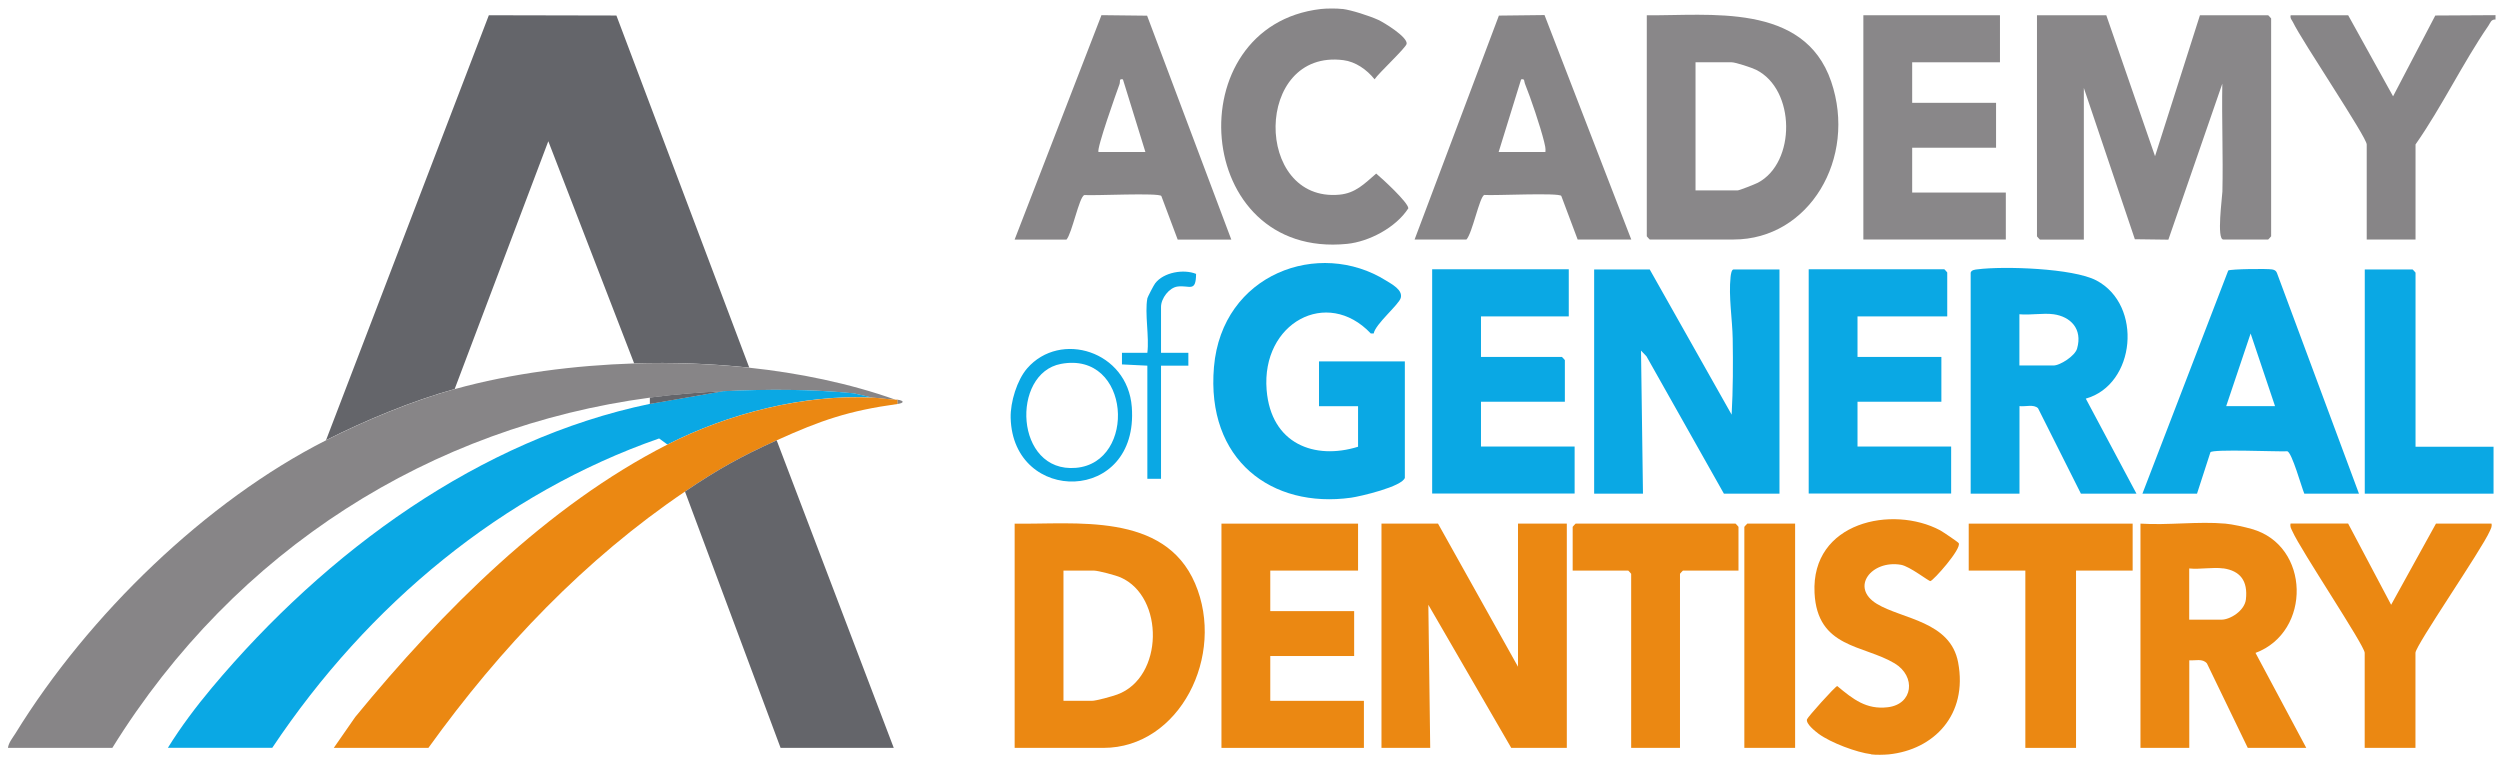
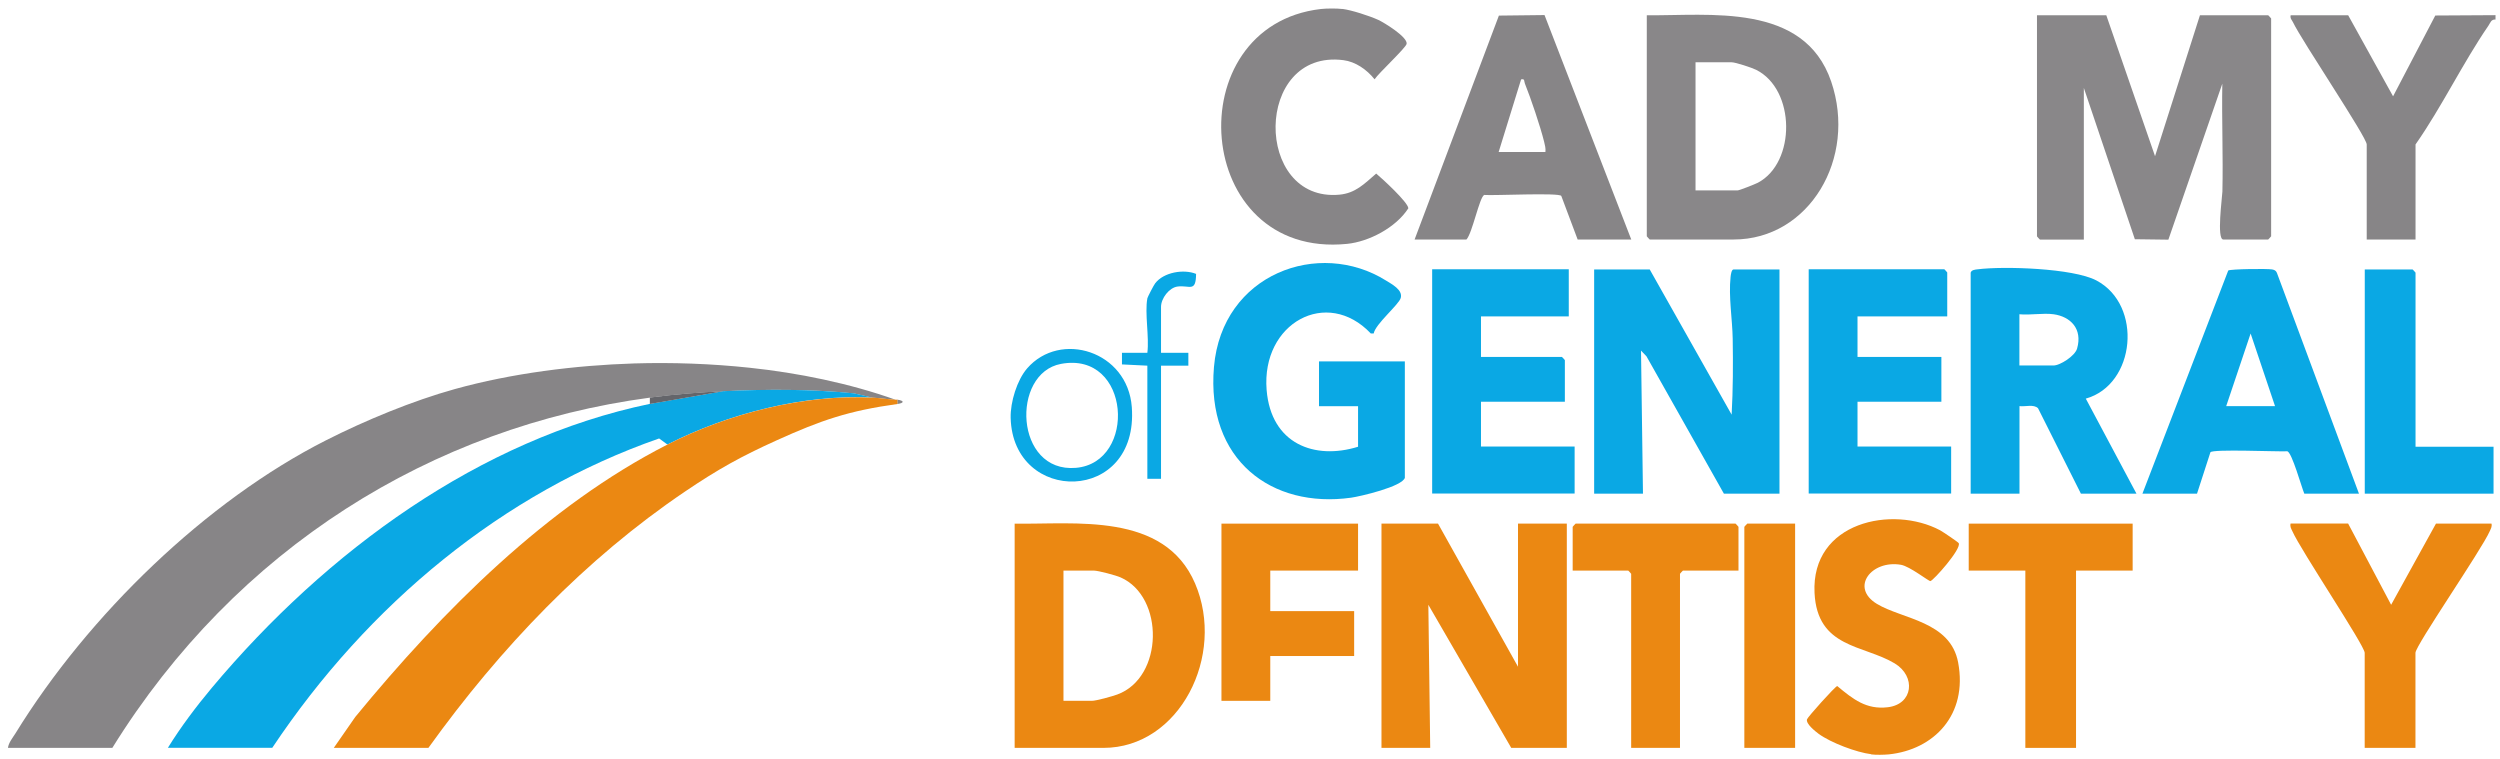
<svg xmlns="http://www.w3.org/2000/svg" width="201" height="61" viewBox="0 0 201 61" fill="none">
  <g clip-path="url(#clip0_10527_4006)">
    <path d="M107.932 0.717C108.665 0.81 110.104 1.276 110.81 1.598C111.255 1.799 113.184 2.973 113.093 3.525C113.04 3.84 110.83 5.889 110.516 6.376C109.888 5.588 108.978 4.958 108.004 4.836C100.796 3.926 100.789 16.29 107.69 15.652C108.985 15.531 109.691 14.779 110.646 13.955C111.111 14.342 113.224 16.276 113.23 16.748C112.229 18.303 110.064 19.428 108.311 19.607C95.857 20.86 94.582 2.071 106.199 0.724C106.643 0.674 107.481 0.667 107.925 0.724L107.932 0.717Z" fill="#878587" />
    <path d="M150.442 60.638C149.271 60.495 147.204 59.721 146.216 58.998C145.942 58.79 145.19 58.203 145.281 57.837C145.327 57.658 147.544 55.187 147.714 55.158C148.996 56.226 150.056 57.064 151.77 56.863C153.824 56.627 154.066 54.377 152.326 53.332C149.808 51.827 146.112 52.121 145.889 47.673C145.602 41.942 152.169 40.602 155.989 42.637C156.185 42.744 157.434 43.582 157.48 43.668C157.722 44.127 155.452 46.67 155.204 46.72C155.073 46.741 153.549 45.531 152.836 45.409C150.481 45.001 148.715 47.228 150.906 48.554C152.947 49.786 156.813 49.943 157.434 53.26C158.226 57.472 155.485 60.28 151.855 60.653C151.469 60.688 150.821 60.703 150.442 60.653V60.638Z" fill="#EB8812" />
    <path d="M200.639 1.57C200.279 1.548 200.233 1.827 200.07 2.064C197.996 5.087 196.315 8.604 194.209 11.613V19.256H190.284V11.613C190.284 11.025 185.058 3.267 184.358 1.792C184.266 1.598 184.109 1.491 184.168 1.226H188.793L192.403 7.744L195.798 1.247L200.639 1.219V1.562V1.57Z" fill="#878587" />
-     <path d="M26.208 35.402L39.303 1.226L49.559 1.247L60.241 29.556C57.199 29.234 54.04 29.12 50.985 29.213L44.084 11.354L36.556 31.276C33.181 32.214 29.38 33.783 26.201 35.395L26.208 35.402Z" fill="#64656A" />
    <path d="M50.992 29.22C54.047 29.127 57.206 29.241 60.248 29.564C64.179 29.979 68.273 30.81 72.015 32.143C71.38 32.107 70.661 31.999 70.131 31.971L68.64 31.627C65.134 31.283 61.719 31.29 58.207 31.455C56.146 31.555 54.295 31.698 52.248 31.971C34.724 34.313 18.967 44.098 9.031 60.13H0.639C0.691 59.714 1.018 59.32 1.234 58.977C7.127 49.399 16.619 40.259 26.208 35.402C29.387 33.79 33.187 32.221 36.562 31.283C41.154 30.008 46.256 29.37 50.992 29.22Z" fill="#878587" />
    <path d="M58.206 31.448C61.719 31.283 65.133 31.283 68.639 31.62L70.131 31.964C64.656 31.691 58.612 33.217 53.66 35.739L52.993 35.252C40.454 39.621 29.609 48.554 21.89 60.123H13.498C14.545 58.432 15.768 56.813 17.024 55.309C26.279 44.263 38.622 35.309 52.241 32.472L58.2 31.441L58.206 31.448Z" fill="#0AA8E4" />
    <path d="M169.346 1.226L173.265 12.558L176.875 1.226H182.363C182.363 1.226 182.599 1.462 182.599 1.483V18.998C182.599 18.998 182.383 19.256 182.363 19.256H178.753C178.203 19.256 178.667 15.867 178.681 15.402C178.746 12.515 178.622 9.614 178.674 6.727L174.337 19.27L171.642 19.234L167.541 7.071V19.263H164.009C164.009 19.263 163.773 19.026 163.773 19.005V1.226H169.34H169.346Z" fill="#898789" />
    <path d="M70.131 31.964C70.661 31.992 71.381 32.1 72.015 32.136C72.067 32.136 72.12 32.128 72.172 32.136V32.479C68.234 33.024 66.023 33.783 62.446 35.402C59.574 36.699 57.71 37.737 55.074 39.521C47.068 44.936 40.252 52.05 34.443 60.13H26.836L28.563 57.644C35.601 49.07 44.013 40.66 53.654 35.746C58.606 33.224 64.65 31.698 70.125 31.971L70.131 31.964Z" fill="#EB8812" />
-     <path d="M62.445 35.402L71.858 60.13H62.759L55.073 39.521C57.709 37.737 59.574 36.698 62.445 35.402Z" fill="#64656A" />
    <path d="M132.637 21.663L139.224 33.339C139.336 31.319 139.342 29.263 139.309 27.236C139.283 25.667 138.969 23.855 139.139 22.257C139.159 22.085 139.211 21.663 139.381 21.663H143.07V39.693H138.603L132.376 28.647L131.938 28.188L132.095 39.693H128.17V21.663H132.637Z" fill="#0AA8E4" />
    <path d="M115.617 42.1L122.047 53.604V42.1H125.972V60.13H121.504L114.839 48.625L114.989 60.13H111.071V42.1H115.617Z" fill="#EB8812" />
    <path d="M132.402 1.226C137.367 1.29 145.04 0.158 147.224 6.548C149.331 12.716 145.458 19.256 139.382 19.256H132.638C132.638 19.256 132.402 19.019 132.402 18.998V1.226ZM136.327 15.309H139.702C139.846 15.309 141.109 14.807 141.331 14.693C144.405 13.074 144.373 7.193 141.187 5.61C140.84 5.438 139.539 5.008 139.225 5.008H136.32V15.309H136.327Z" fill="#898789" />
    <path d="M81.578 60.13V42.1C86.379 42.186 93.607 41.125 96.086 46.913C98.565 52.701 94.837 60.13 88.714 60.13H81.578ZM85.503 56.347H87.779C88.145 56.347 89.408 55.989 89.826 55.839C93.568 54.471 93.627 47.981 90.101 46.426C89.715 46.254 88.296 45.875 87.936 45.875H85.503V56.347Z" fill="#EB8812" />
    <path d="M112.955 38.403C112.766 39.12 109.351 39.915 108.625 40.015C102.254 40.903 96.956 36.999 97.603 29.499C98.251 21.999 106.055 19.184 111.438 22.558C111.896 22.845 112.792 23.303 112.622 23.948C112.484 24.485 110.581 26.047 110.444 26.813H110.215C106.689 23.081 101.404 25.968 101.836 31.347C102.189 35.71 105.708 36.999 109.188 35.918V32.658H106.048V29.055H112.949V38.41L112.955 38.403Z" fill="#0AA8E4" />
    <path d="M158.442 21.921C158.508 21.698 158.802 21.677 158.985 21.655C161.098 21.383 166.671 21.562 168.542 22.544C172.303 24.521 171.708 30.925 167.698 32.049L171.773 39.693H167.306L163.858 32.823C163.512 32.479 162.825 32.716 162.367 32.651V39.693H158.442V21.921ZM165.108 25.266C164.257 25.151 163.237 25.352 162.36 25.266V29.385H165.108C165.624 29.385 166.828 28.625 166.998 28.024C167.456 26.426 166.455 25.452 165.108 25.266Z" fill="#0AA8E4" />
-     <path d="M178.916 42.099C179.479 42.15 180.466 42.364 181.035 42.529C185.752 43.847 185.863 50.81 181.343 52.493L185.424 60.13H180.721L177.438 53.339C177.078 52.916 176.496 53.131 176.018 53.088V60.13H172.094V42.099C174.311 42.243 176.725 41.906 178.916 42.099ZM178.759 45.703C177.922 45.581 176.882 45.796 176.012 45.703V49.822H178.602C179.315 49.822 180.466 49.098 180.571 48.196C180.741 46.691 180.107 45.896 178.759 45.696V45.703Z" fill="#EB8812" />
    <path d="M189.656 39.693H185.267C185.031 39.127 184.286 36.426 183.906 36.283C183.121 36.326 177.908 36.09 177.718 36.362L176.639 39.693H172.25L179.151 21.749C179.341 21.627 182.31 21.591 182.683 21.663C182.86 21.698 182.984 21.749 183.062 21.935L189.662 39.693H189.656ZM182.912 32.651L180.95 26.813L178.987 32.651H182.912Z" fill="#0AA8E4" />
    <path d="M113.734 19.256L120.511 1.254L124.18 1.211L131.153 19.256H126.843L125.528 15.753C125.351 15.474 120.118 15.739 119.334 15.674C118.954 15.817 118.372 18.769 117.901 19.256H113.741H113.734ZM120.485 12.222H124.252C124.285 11.928 124.213 11.67 124.148 11.398C123.847 10.18 123.075 7.895 122.604 6.727C122.519 6.519 122.617 6.312 122.297 6.383L120.491 12.222H120.485Z" fill="#878587" />
-     <path d="M81.578 19.256L88.558 1.219L92.227 1.261L98.997 19.263H94.686L93.372 15.76C93.195 15.481 87.962 15.746 87.177 15.681C86.765 15.832 86.19 18.762 85.745 19.263H81.585L81.578 19.256ZM88.322 12.221H92.09L90.284 6.383C89.938 6.304 90.088 6.548 90.01 6.763C89.774 7.408 88.132 12.014 88.322 12.221Z" fill="#878587" />
    <path d="M156.558 25.438H149.344V28.697H156.087V32.3H149.344V35.903H156.872V39.678H145.419V21.648H156.323C156.323 21.648 156.558 21.885 156.558 21.906V25.423V25.438Z" fill="#0AA8E4" />
-     <path d="M109.188 42.1V45.875H102.13V49.134H108.874V52.744H102.13V56.347H109.658V60.13H98.205V42.1H109.188Z" fill="#EB8812" />
-     <path d="M160.797 1.226V5.008H153.739V8.267H160.483V11.877H153.739V15.481H161.268V19.256H149.814V1.226H160.797Z" fill="#898789" />
+     <path d="M109.188 42.1V45.875H102.13V49.134H108.874V52.744H102.13V56.347H109.658H98.205V42.1H109.188Z" fill="#EB8812" />
    <path d="M126.129 21.663V25.438H119.071V28.697H125.58C125.58 28.697 125.815 28.933 125.815 28.955V32.3H119.071V35.903H126.6V39.678H115.146V21.648H126.129V21.663Z" fill="#0AA8E4" />
    <path d="M188.793 42.1L192.247 48.626L195.851 42.1H200.318C200.371 42.365 200.26 42.501 200.175 42.709C199.52 44.206 194.203 51.899 194.203 52.486V60.13H190.121V52.486C190.121 51.906 184.96 44.206 184.306 42.709C184.214 42.501 184.103 42.365 184.162 42.093H188.787L188.793 42.1Z" fill="#EB8812" />
    <path d="M171.465 42.1V45.875H166.913V60.13H162.838V45.875H158.285V42.1H171.465Z" fill="#EB8812" />
    <path d="M139.774 45.875H135.307C135.307 45.875 135.071 46.111 135.071 46.133V60.13H131.146V46.133C131.146 46.133 130.931 45.875 130.911 45.875H126.443V42.358C126.443 42.358 126.659 42.1 126.679 42.1H139.539C139.539 42.1 139.774 42.336 139.774 42.358V45.875Z" fill="#EB8812" />
    <path d="M194.209 35.918H200.481V39.693H190.127V21.663H193.973C193.973 21.663 194.209 21.899 194.209 21.921V35.918Z" fill="#0AA8E4" />
    <path d="M144.327 42.1V60.13H140.245V42.358C140.245 42.358 140.461 42.1 140.481 42.1H144.327Z" fill="#EB8812" />
    <path d="M82.579 29.621C85.247 26.548 90.663 28.224 90.997 32.73C91.579 40.531 81.434 40.588 81.257 33.597C81.225 32.322 81.774 30.552 82.579 29.621ZM85.306 29.256C81.257 30.008 81.578 38.038 86.503 37.615C91.429 37.193 90.925 28.21 85.306 29.256Z" fill="#0AA8E4" />
    <path d="M92.247 23.983C92.266 23.883 92.77 22.909 92.875 22.78C93.568 21.877 95.184 21.619 96.165 22.021C96.152 23.547 95.642 22.909 94.674 23.038C94.006 23.124 93.346 23.983 93.346 24.678V28.367H95.544V29.399H93.346V38.496H92.247V29.399L90.206 29.299V28.367H92.247C92.41 27.092 92.025 25.173 92.247 23.991V23.983Z" fill="#0AA8E4" />
    <path d="M58.207 31.448L52.248 32.479V31.963C54.302 31.691 56.147 31.548 58.207 31.448Z" fill="#64656A" />
    <path d="M72.165 32.136C72.701 32.214 72.721 32.401 72.165 32.479V32.136Z" fill="#878587" />
  </g>
  <defs>
    <clipPath id="clip0_10527_4006">
      <rect width="200" height="60" fill="white" transform="translate(0.639 0.674)" />
    </clipPath>
  </defs>
</svg>